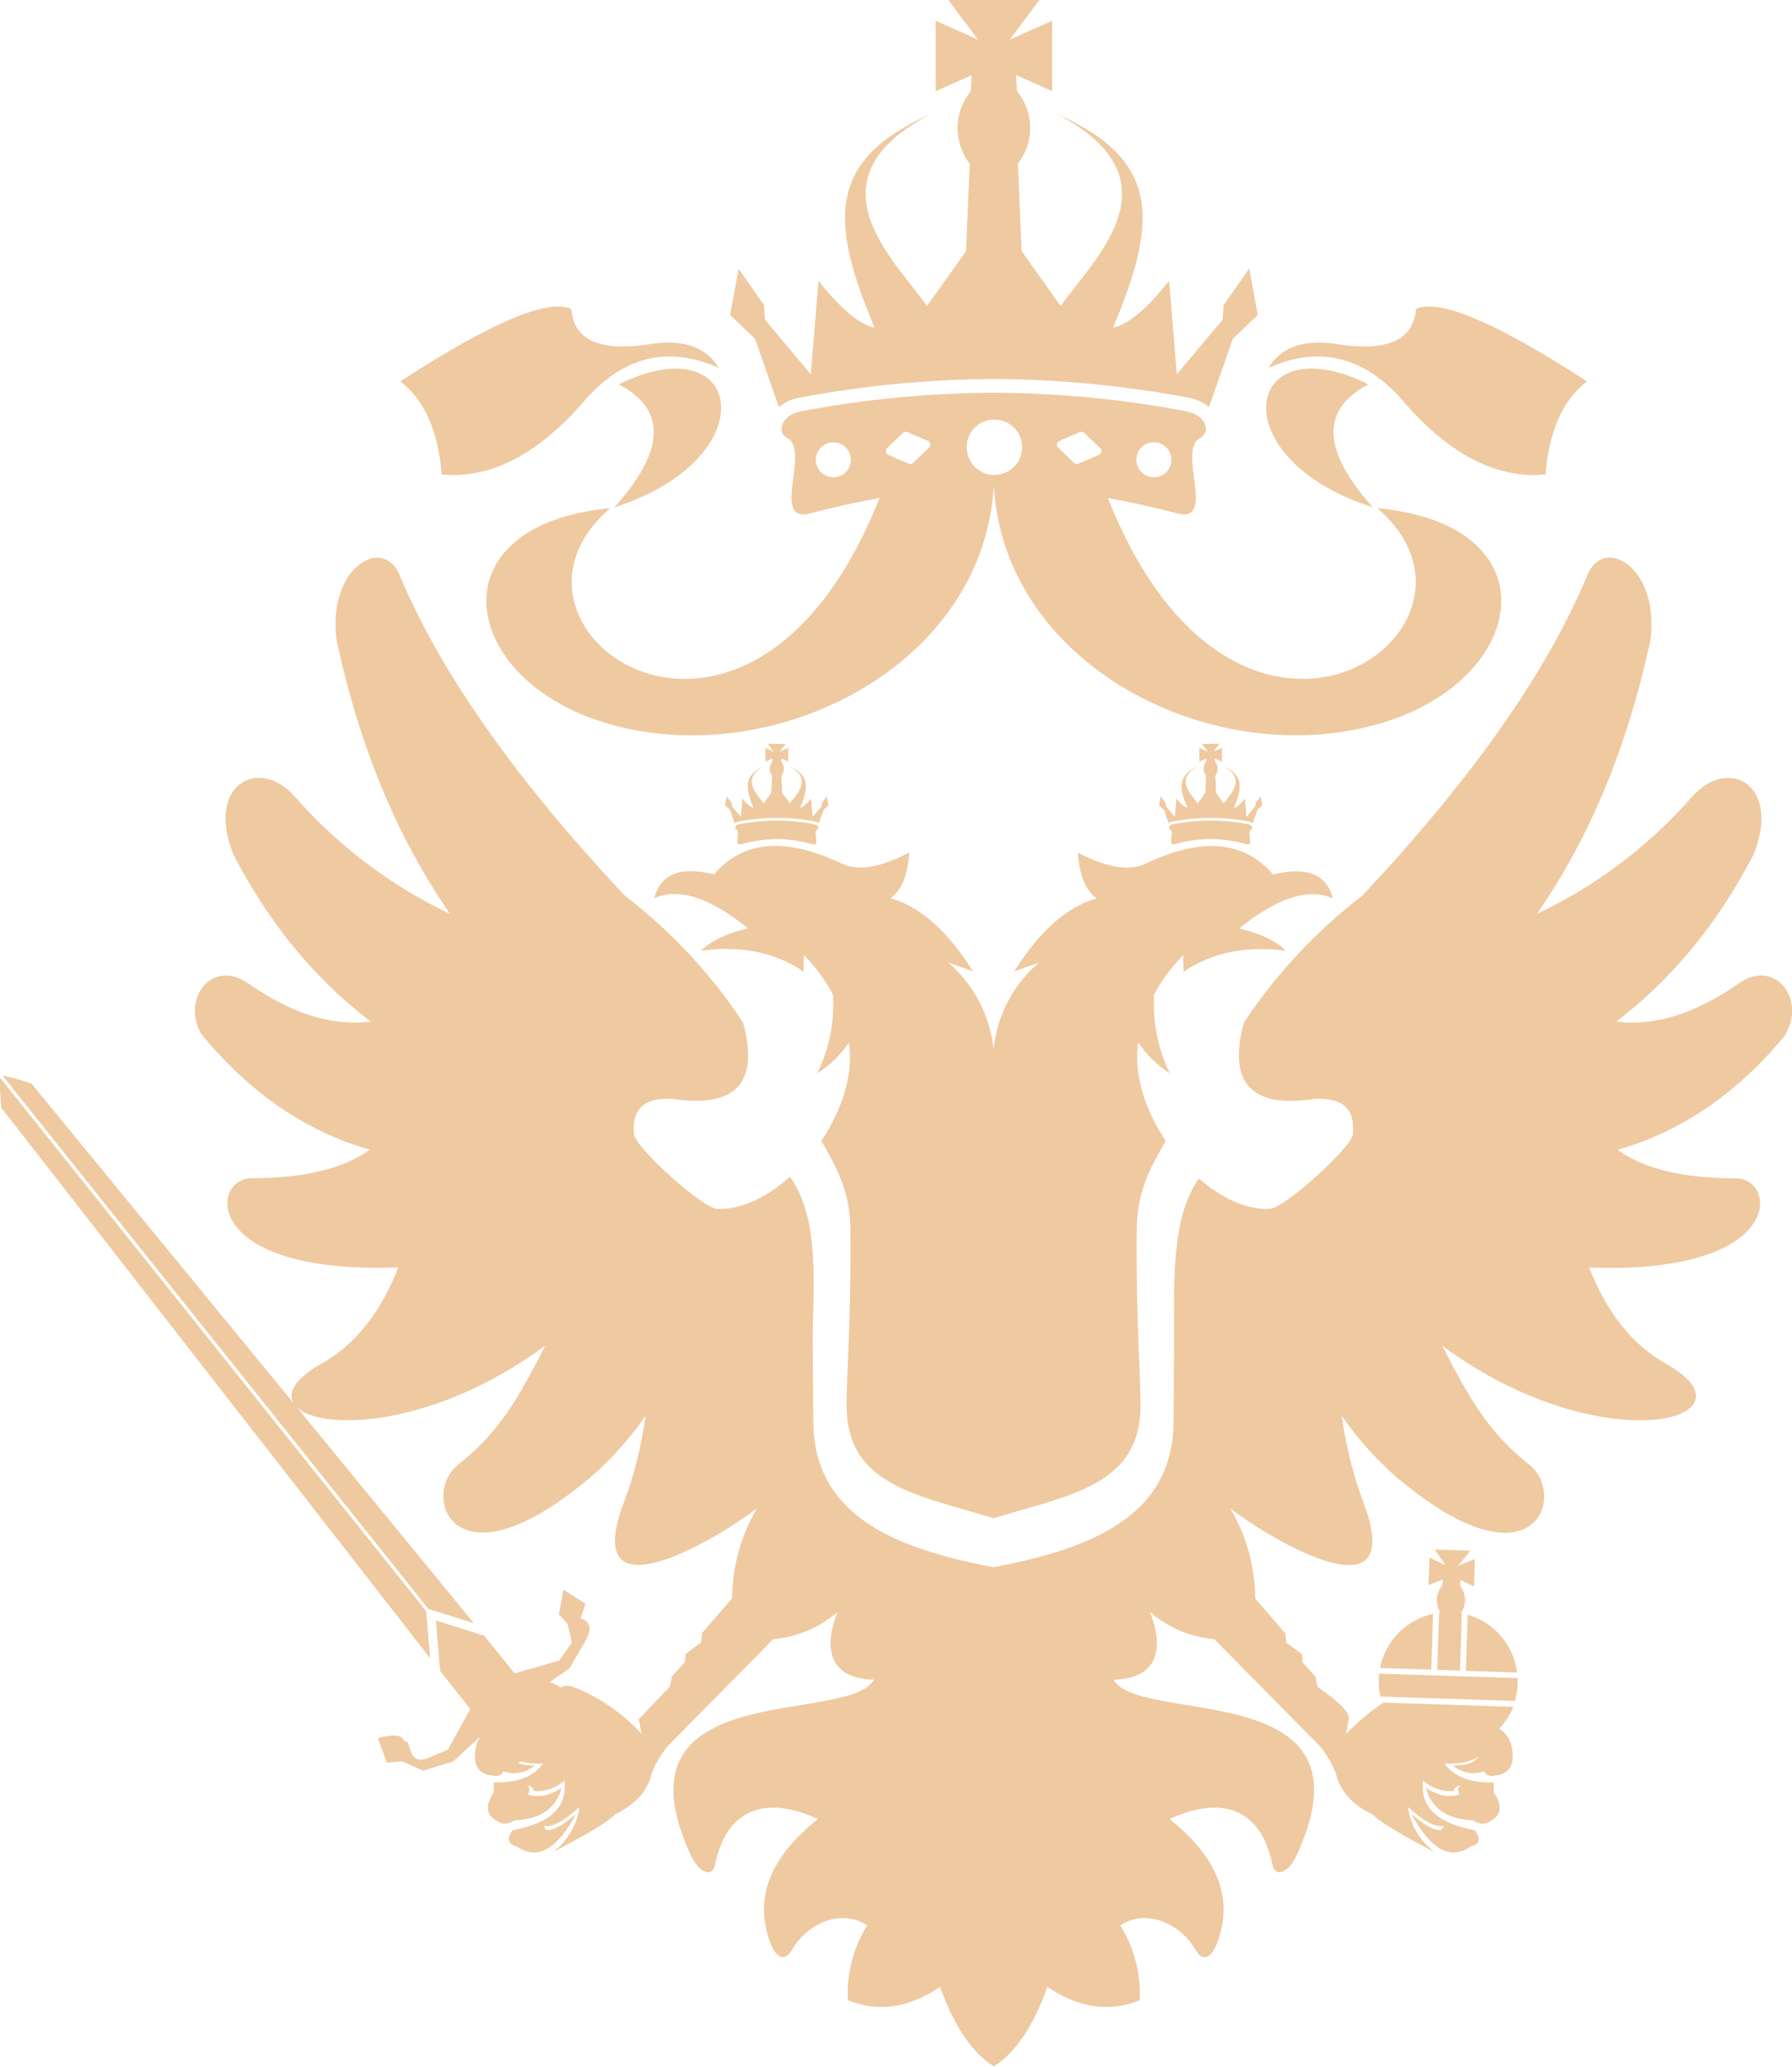
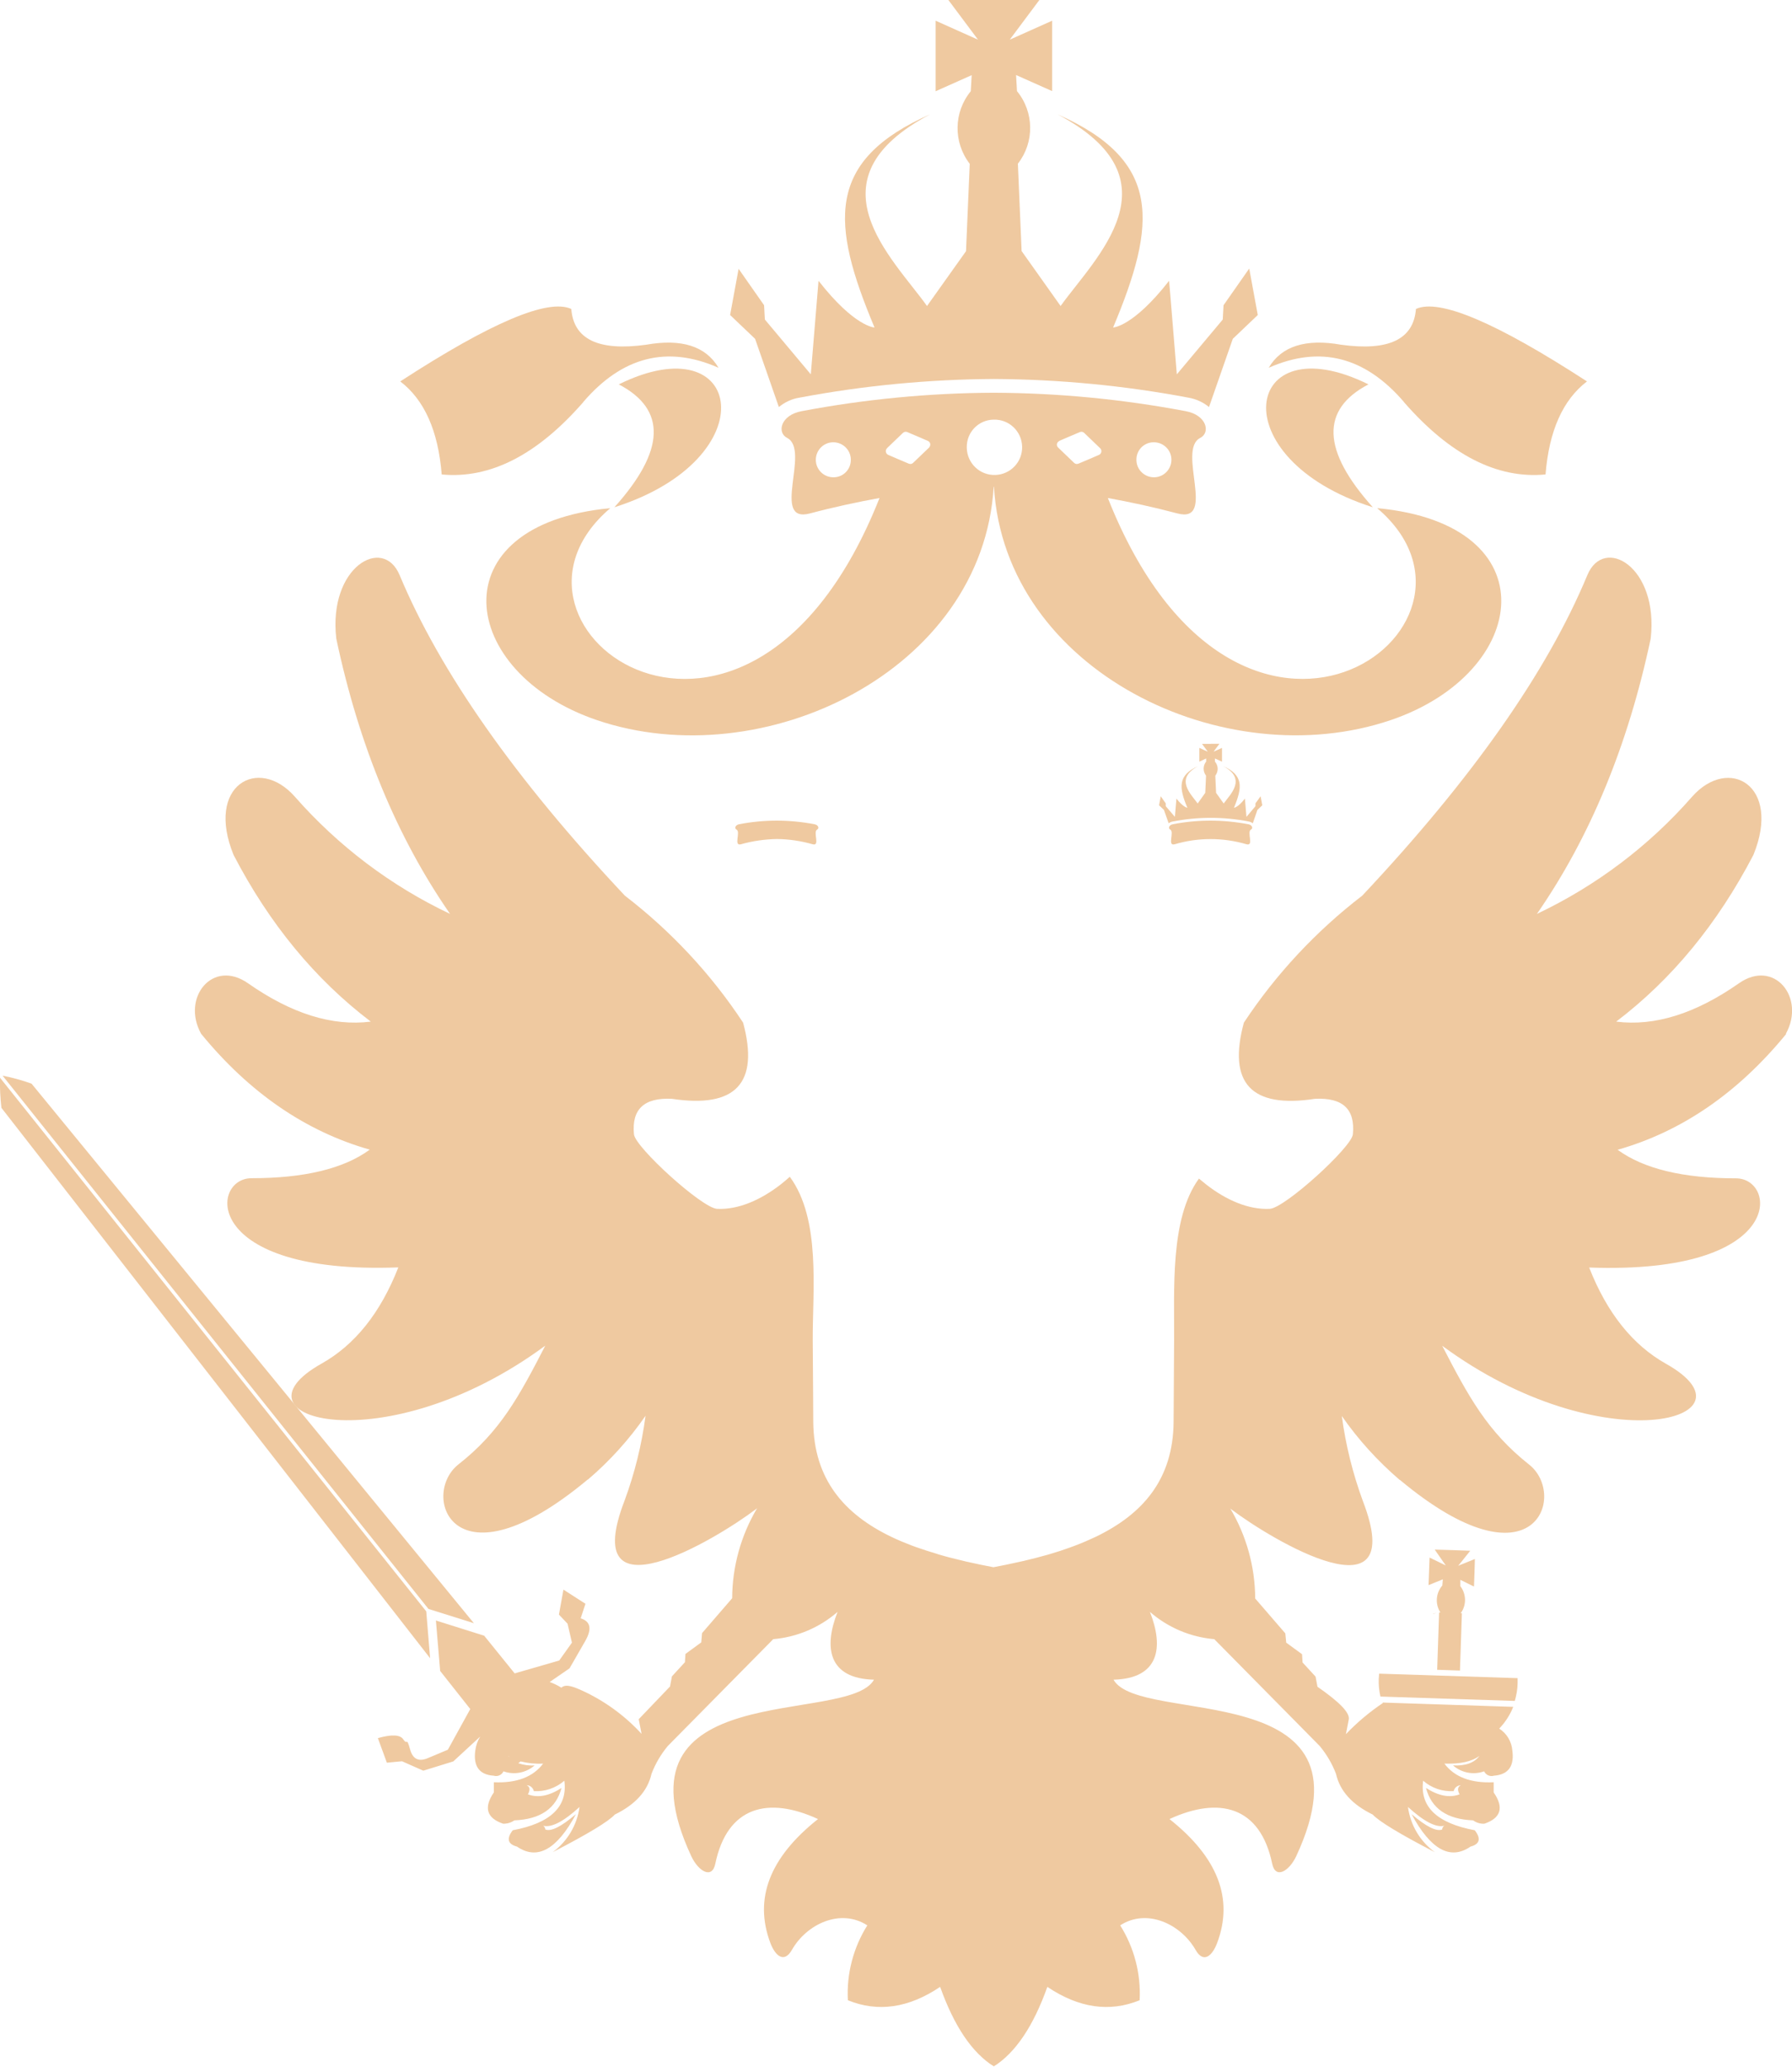
<svg xmlns="http://www.w3.org/2000/svg" id="Ebene_2" data-name="Ebene 2" viewBox="0 0 139.24 160.6">
  <defs>
    <style>
      .cls-1 {
        isolation: isolate;
      }

      .cls-2 {
        fill: #efc9a0;
      }

      .cls-2, .cls-3 {
        stroke-width: 0px;
      }

      .cls-3 {
        fill: none;
      }

      .cls-4 {
        clip-path: url(#clippath);
      }
    </style>
    <clipPath id="clippath">
      <rect class="cls-3" width="139.24" height="160.6" />
    </clipPath>
  </defs>
  <g id="Ebene_1-2" data-name="Ebene 1">
    <g id="Gruppe_9" data-name="Gruppe 9" class="cls-1">
      <g class="cls-4">
        <g id="Gruppe_8" data-name="Gruppe 8">
          <path id="Pfad_8" data-name="Pfad 8" class="cls-2" d="M48.08,29.87c3.73,1.95,3.62,5.14-.34,9.55,11.93-3.79,10.04-14.34.34-9.55" />
          <path id="Pfad_9" data-name="Pfad 9" class="cls-2" d="M45.33,31.24c-3.58,4.11-7.25,5.99-11.01,5.63-.27-3.39-1.35-5.8-3.22-7.23,7.05-4.58,11.48-6.46,13.29-5.63.18,2.36,2.12,3.29,5.81,2.78,2.76-.49,4.64.11,5.63,1.79-3.98-1.76-7.48-.87-10.51,2.66" />
          <path id="Pfad_10" data-name="Pfad 10" class="cls-2" d="M106.33,29.87c-3.73,1.95-3.62,5.14.34,9.55-11.93-3.79-10.04-14.35-.34-9.55" />
          <path id="Pfad_11" data-name="Pfad 11" class="cls-2" d="M109.08,31.24c3.58,4.11,7.25,5.99,11.01,5.63.27-3.39,1.35-5.8,3.22-7.23-7.05-4.58-11.48-6.46-13.29-5.63-.18,2.36-2.12,3.29-5.81,2.78-2.76-.49-4.64.11-5.63,1.79,3.98-1.76,7.48-.87,10.51,2.66" />
          <path id="Pfad_12" data-name="Pfad 12" class="cls-2" d="M107.01,39.49c10.91,9.29-10.75,24.91-20.93-.79,1.75.32,3.53.7,5.41,1.2,3.07.81-.07-4.94,1.77-5.87.81-.41.51-1.78-1.14-2.08-4.92-.93-9.91-1.41-14.91-1.43-5,.02-10,.5-14.91,1.43-1.65.3-1.95,1.67-1.14,2.08,1.84.93-1.3,6.68,1.77,5.87,1.88-.5,3.66-.88,5.41-1.2-10.18,25.7-31.84,10.09-20.92.79-13.46,1.27-11.87,12.79-1.04,16.47,12.9,4.39,29.98-3.8,30.83-18.14h.02c.85,14.34,17.92,22.52,30.83,18.14,10.83-3.68,12.42-15.21-1.04-16.47M89.62,34.37c.75-.02,1.38.57,1.4,1.32.02.75-.57,1.38-1.32,1.4-.75.02-1.38-.57-1.4-1.32,0-.01,0-.03,0-.04-.01-.74.58-1.35,1.32-1.36M82.31,34.26l.67-.29.92-.39c.12-.05.25-.03.34.06l.72.69.52.5c.13.12.13.32.01.45-.03.03-.07.06-.1.07l-.67.29-.92.39c-.12.05-.25.03-.34-.06l-.72-.69-.52-.5c-.13-.12-.13-.32-.01-.44.03-.03.07-.06.11-.07M77.2,32.61c1.19-.04,2.18.89,2.22,2.08.04,1.19-.89,2.18-2.08,2.22s-2.18-.89-2.22-2.08c0-.02,0-.05,0-.07-.02-1.17.91-2.13,2.08-2.15M68.92,34.83l.52-.5.72-.69c.09-.09.23-.11.34-.06l.92.39.67.29c.1.04.17.13.19.23.02.1-.02.21-.09.29l-.52.5-.72.69c-.09.09-.22.11-.34.06l-.92-.39-.67-.29c-.16-.07-.23-.25-.17-.41.02-.04.04-.07.07-.1M64.79,37.09c-.75.02-1.38-.57-1.4-1.32-.02-.75.57-1.38,1.32-1.4.75-.02,1.38.57,1.4,1.32,0,.01,0,.03,0,.04.01.74-.58,1.35-1.32,1.36" />
          <path id="Pfad_13" data-name="Pfad 13" class="cls-2" d="M97.05,20.89l-1.98,2.83-.06,1.11-3.57,4.26c-.49-6.02-.6-7.27-.6-7.27-2.8,3.59-4.35,3.63-4.35,3.63,3.39-8.08,3.83-12.96-4.33-16.57,9.62,5.07,2.94,11.14.25,14.9-2.02-2.84-3.03-4.27-3.03-4.27l-.29-6.79c1.3-1.66,1.27-4.01-.07-5.64l-.07-1.25,2.8,1.25V1.61l-3.06,1.37-.23.1.53-.71,1.77-2.37h-7.07l1.77,2.37.53.71-.23-.1-3.06-1.37v5.48l2.8-1.25-.07,1.25c-1.34,1.63-1.37,3.97-.08,5.64l-.29,6.79s-1.01,1.42-3.03,4.26c-2.69-3.76-9.37-9.83.25-14.9-8.16,3.61-7.72,8.49-4.33,16.57,0,0-1.55-.04-4.35-3.63,0,0-.1,1.26-.6,7.27l-3.57-4.26-.06-1.11-1.98-2.83c-.44,2.39-.66,3.59-.66,3.59l1.94,1.85,1.81,5.19s.02.07.04.11c.46-.38,1.02-.64,1.61-.73,4.98-.94,10.03-1.42,15.1-1.45,5.07.03,10.12.51,15.1,1.45.59.1,1.15.35,1.61.73.01-.03.03-.07.04-.11l1.81-5.19,1.94-1.85s-.22-1.2-.66-3.59M77.38,21.35l-2.3,3.51,2.12-2.93,2.12,2.93-1.95-3.51Z" />
          <path id="Pfad_14" data-name="Pfad 14" class="cls-2" d="M63.27,64.05c-1.93-.37-3.91-.37-5.83,0-.32.06-.38.33-.22.41.36.18-.25,1.31.35,1.15.91-.26,1.85-.39,2.79-.41.95.01,1.88.15,2.79.41.6.16-.01-.97.35-1.15.16-.08.1-.35-.22-.41" />
-           <path id="Pfad_15" data-name="Pfad 15" class="cls-2" d="M60.35,57.8h-.69l.35.47.1.14-.04-.02-.6-.27v1.07l.55-.25v.24c-.28.32-.28.78-.03,1.1l-.06,1.33s-.2.28-.59.83c-.52-.73-1.83-1.92.05-2.91-1.59.71-1.51,1.66-.85,3.24,0,0-.3,0-.85-.71,0,0-.02.24-.12,1.42l-.7-.83v-.22s-.4-.55-.4-.55l-.13.7.38.36.35,1.02v.02c.1-.07.21-.12.33-.14,1.95-.38,3.96-.38,5.91,0,.12.02.23.07.32.14v-.02s.36-1.02.36-1.02l.38-.36-.13-.7-.39.55v.22s-.71.83-.71.83c-.1-1.18-.12-1.42-.12-1.42-.55.7-.85.71-.85.71.66-1.58.75-2.54-.85-3.24,1.88.99.58,2.18.05,2.91l-.59-.83-.06-1.33c.25-.33.25-.78-.01-1.1v-.24s.53.25.53.25v-1.07l-.6.27-.05.02.11-.14.34-.46h-.69ZM60.35,62.09l-.41.57.41.61.41-.61-.41-.57Z" />
          <path id="Pfad_16" data-name="Pfad 16" class="cls-2" d="M33.42,128.86L.11,86.09c-.09-.78-.13-1.56-.11-2.34,20.62,25.82,31.78,39.8,33.12,41.47l.3,3.64ZM.2,83.59c.76.15,1.52.36,2.25.62l34.37,41.93-3.53-1.11c-1.45-1.82-12.59-15.78-33.09-41.44" />
          <path id="Pfad_17" data-name="Pfad 17" class="cls-2" d="M96.97,64.05c-1.93-.37-3.91-.37-5.83,0-.32.06-.38.33-.22.41.36.18-.25,1.31.35,1.15,1.82-.54,3.76-.54,5.59,0,.6.16-.01-.97.35-1.15.16-.08.1-.35-.22-.41" />
          <path id="Pfad_18" data-name="Pfad 18" class="cls-2" d="M94.06,57.8h.69l-.35.47-.1.14.05-.02.6-.27v1.07l-.55-.25v.24c.28.32.28.78.03,1.1l.06,1.33.59.83c.53-.73,1.83-1.92-.05-2.91,1.6.71,1.51,1.66.85,3.24,0,0,.3,0,.85-.71,0,0,.02.24.12,1.42l.7-.83v-.22s.4-.55.4-.55c.09.47.13.7.13.7l-.38.36-.35,1.02v.02c-.1-.07-.21-.12-.32-.14-1.95-.38-3.96-.38-5.91,0-.12.02-.22.07-.32.14v-.02s-.36-1.02-.36-1.02l-.38-.36s.04-.23.13-.7l.39.55v.22s.71.83.71.83c.1-1.18.12-1.42.12-1.42.55.7.85.71.85.71-.67-1.58-.75-2.53.85-3.24-1.88.99-.57,2.18-.05,2.91l.59-.83.06-1.33c-.25-.33-.25-.78.01-1.1v-.24s-.53.25-.53.25v-1.07l.6.27.05.02-.1-.14-.34-.46h.69ZM94.06,62.09l.41.57-.41.61-.41-.61.41-.57Z" />
-           <path id="Pfad_19" data-name="Pfad 19" class="cls-2" d="M58.12,72.14c-1.6.37-2.81.94-3.64,1.73,3.15-.4,5.8.14,7.95,1.64l.03-1.3c.9.91,1.67,1.95,2.27,3.08.12,2.11-.3,4.21-1.22,6.11.98-.61,1.81-1.43,2.45-2.39.38,2.47-.55,5.28-2.14,7.65,1.36,2.34,2.23,4.07,2.26,6.92.06,7.04-.32,11.64-.3,13.71.05,6.1,5.38,6.86,11.42,8.69,6.04-1.83,11.37-2.58,11.42-8.69.02-2.07-.36-6.67-.3-13.71.03-2.85.9-4.58,2.26-6.92-1.59-2.37-2.52-5.17-2.14-7.65.64.96,1.47,1.77,2.45,2.39-.92-1.9-1.34-4-1.22-6.11.6-1.13,1.37-2.16,2.27-3.07,0,0,0,.43.03,1.3,2.15-1.49,4.8-2.04,7.95-1.64-.83-.79-2.04-1.36-3.64-1.73,2.97-2.39,5.39-3.17,7.28-2.34-.48-1.88-2.02-2.49-4.64-1.85-2.23-2.61-5.48-2.91-9.77-.91-1.28.69-3.08.42-5.4-.79.11,1.74.59,2.93,1.46,3.55-2.29.64-4.43,2.53-6.4,5.67,1.27-.45,1.91-.67,1.91-.67-2,1.71-3.26,4.13-3.52,6.75-.26-2.62-1.52-5.04-3.52-6.76,0,0,.64.22,1.91.67-1.97-3.14-4.11-5.03-6.4-5.67.87-.62,1.35-1.81,1.46-3.55-2.32,1.22-4.12,1.48-5.4.79-4.29-2-7.54-1.7-9.77.91-2.62-.65-4.17-.03-4.64,1.85,1.89-.84,4.31-.06,7.28,2.34" />
          <path id="Pfad_20" data-name="Pfad 20" class="cls-2" d="M138.76,80.34c1.56-2.81-.9-5.85-3.64-3.93-3.37,2.36-6.55,3.36-9.54,2.98,4.32-3.28,7.87-7.6,10.66-12.95,2.21-5.41-1.92-7.74-4.76-4.53-3.35,3.83-7.46,6.93-12.06,9.11,4.13-5.96,7.08-13.09,8.84-21.39.64-5.58-3.63-8.04-4.92-4.94-3.13,7.53-8.96,15.83-17.49,24.91-3.59,2.76-6.7,6.09-9.2,9.87-1.27,4.7.57,6.68,5.52,5.92,2.16-.11,3.14.8,2.95,2.76-.1,1.01-5.3,5.74-6.46,5.79-1.63.08-3.38-.67-4.96-1.91-.18-.14-.36-.29-.54-.44-2.27,3.11-1.9,8.67-1.93,12.6-.02,3.11-.03,5.21-.04,6.29-.03,4.51-2.43,7.21-6.08,8.96-.51.24-1.04.47-1.6.68-.11.04-.23.08-.35.13-.52.19-1.07.37-1.62.53-.05.01-.09.03-.14.04-.6.17-1.22.33-1.86.48-.14.03-.27.06-.41.09-.64.14-1.28.28-1.94.4-.66-.12-1.3-.26-1.93-.4-.14-.03-.29-.06-.43-.1-.63-.15-1.25-.3-1.85-.48-.05-.01-.1-.03-.15-.05-.55-.16-1.09-.34-1.61-.52-.12-.04-.24-.09-.36-.13-.55-.21-1.08-.43-1.58-.67-3.65-1.75-6.06-4.46-6.09-8.97,0-1.09-.02-3.18-.04-6.29-.02-3.91.65-9.43-1.78-12.73-.23.2-.45.39-.69.58-1.59,1.24-3.34,1.99-4.96,1.91-1.16-.05-6.36-4.78-6.46-5.79-.19-1.95.79-2.87,2.95-2.76,4.96.75,6.8-1.22,5.53-5.92-2.49-3.78-5.6-7.11-9.19-9.87-8.53-9.08-14.36-17.39-17.5-24.91-1.29-3.09-5.56-.63-4.92,4.94,1.76,8.3,4.71,15.43,8.84,21.39-4.6-2.18-8.7-5.28-12.06-9.11-2.84-3.22-6.97-.88-4.76,4.53,2.78,5.35,6.33,9.66,10.66,12.95-2.99.38-6.17-.62-9.54-2.98-2.74-1.92-5.2,1.12-3.64,3.93,3.75,4.58,8.12,7.58,13.1,9-2.02,1.48-5.09,2.22-9.19,2.22-3.22,0-3.9,7.5,11.41,6.93-1.38,3.53-3.37,6.02-5.97,7.48-7.64,4.29,4.9,7.82,17.39-1.4-2.03,3.94-3.5,6.68-6.75,9.23-3,2.37-.44,9.93,10.04,1.18h.02c1.7-1.45,3.21-3.12,4.48-4.96-.3,2.25-.84,4.46-1.63,6.59-3.63,9.42,7.01,3.09,10.23.65.02-.02.05-.04.07-.06-1.26,2.12-1.93,4.54-1.94,7-1.56,1.8-2.34,2.71-2.34,2.71l-.06.72c-.82.6-1.23.9-1.23.9l-.04.64c-.67.73-1.01,1.1-1.01,1.1l-.15.79c-1.62,1.7-2.43,2.54-2.43,2.54.15.76.22,1.14.22,1.14-1.3-1.42-2.88-2.57-4.63-3.37-.43-.18-1.22-.59-1.6-.22-.29-.18-.6-.33-.91-.44l1.54-1.06s.41-.7,1.22-2.12c.54-.94.42-1.53-.35-1.77l.37-1.13s-.57-.37-1.71-1.1c-.23,1.29-.35,1.94-.35,1.94l.67.71c.23.98.34,1.47.34,1.47-.66.93-.99,1.39-.99,1.39l-3.46,1-2.37-2.93-3.75-1.18.33,3.92s.78.99,2.34,2.96l-1.74,3.16s-.52.22-1.57.66c-.7.29-1.15.07-1.36-.66-.31-1.1-.18-.27-.54-.81-.24-.36-.9-.39-1.97-.09.46,1.27.7,1.91.7,1.91.79-.08,1.18-.11,1.18-.11,1.1.49,1.65.73,1.65.73,1.56-.48,2.33-.72,2.33-.72,1.22-1.13,1.92-1.77,2.09-1.93-.2.33-.33.69-.38,1.08-.15,1.11.21,1.88,1.43,1.96.3.09.63-.05.76-.34.83.3,1.76.12,2.42-.46-.43.03-.86-.03-1.27-.17l.18-.14c.57.14,1.15.2,1.73.17h.02c-.78,1.04-2.06,1.53-3.83,1.45v.79c-.8,1.18-.56,1.99.72,2.43.31.01.62-.08.88-.26,2.02-.08,3.24-.92,3.66-2.52-.96.63-1.83.79-2.61.5.19-.35.16-.59-.1-.71.27,0,.5.2.56.46.86.05,1.71-.24,2.37-.81.27,2.02-1.07,3.3-4.01,3.85-.5.65-.39,1.08.33,1.27,1.57,1.08,3.1.24,4.58-2.52-1.14.97-1.93,1.37-2.38,1.19,0-.11-.07-.22-.16-.29.64.16,1.58-.32,2.82-1.46-.19,1.4-.94,2.67-2.08,3.51,2.72-1.41,4.33-2.38,4.82-2.92,1.6-.78,2.55-1.83,2.85-3.16.3-.79.73-1.52,1.27-2.17,3.96-4.02,6.69-6.78,8.19-8.3,1.85-.16,3.6-.9,5-2.12-1.09,2.76-.73,5.18,2.83,5.27-2.03,3.6-20.75-.37-14.2,13.71.55,1.18,1.62,1.82,1.87.59.93-4.47,4.12-5.25,7.98-3.47-3.76,2.98-4.99,6.18-3.71,9.61.39,1.04,1.08,1.61,1.68.56,1.14-2.01,3.77-3.26,5.86-1.91-1.09,1.74-1.62,3.77-1.51,5.82,2.33.95,4.72.61,7.17-1.04,1.09,3.06,2.48,5.12,4.17,6.18,1.68-1.06,3.07-3.12,4.16-6.18,2.45,1.65,4.84,1.99,7.17,1.04.11-2.05-.42-4.08-1.51-5.82,2.08-1.35,4.71-.1,5.86,1.91.6,1.06,1.29.49,1.68-.56,1.28-3.42.05-6.63-3.71-9.61,3.86-1.78,7.05-1,7.98,3.47.26,1.23,1.32.58,1.87-.59,6.55-14.08-12.16-10.11-14.2-13.71,3.55-.09,3.92-2.51,2.83-5.27,1.4,1.22,3.15,1.96,5,2.12h0c1.5,1.52,4.23,4.29,8.19,8.3.54.65.97,1.38,1.27,2.17.3,1.33,1.25,2.38,2.85,3.16.49.53,2.1,1.51,4.82,2.92-1.14-.84-1.89-2.1-2.08-3.51,1.24,1.13,2.18,1.62,2.82,1.46-.1.07-.16.17-.16.29-.45.18-1.24-.22-2.38-1.19,1.49,2.76,3.01,3.6,4.58,2.52.72-.19.83-.62.33-1.27-2.94-.55-4.28-1.83-4.01-3.85.65.57,1.5.86,2.37.81.06-.26.29-.45.56-.46-.25.12-.29.36-.1.71-.78.29-1.65.12-2.61-.5.42,1.6,1.64,2.44,3.66,2.52.25.18.56.28.88.26,1.29-.44,1.53-1.26.72-2.43v-.79c-1.78.08-3.05-.41-3.83-1.45,1.24.04,2.14-.16,2.72-.6-.39.54-1.08.79-2.05.74.66.58,1.59.76,2.42.46.13.29.46.43.76.34,1.22-.09,1.58-.86,1.43-1.96-.06-.7-.43-1.32-1.02-1.7.47-.49.84-1.06,1.09-1.69l-10.05-.33v-.02s-.04.02-.04.02h-.07s.01.02.02.04c-1.04.7-2,1.51-2.86,2.41,0,0,.07-.38.22-1.14.1-.51-.71-1.35-2.43-2.54l-.15-.79-1.01-1.1-.04-.64s-.41-.3-1.23-.9c0,0-.02-.24-.07-.72,0,0-.79-.91-2.34-2.71-.01-2.46-.68-4.88-1.94-7,.02.02.05.04.07.06,3.22,2.44,13.86,8.76,10.23-.65-.78-2.13-1.33-4.34-1.63-6.59,1.28,1.84,2.79,3.5,4.49,4.96h.02c10.48,8.75,13.05,1.18,10.04-1.19-3.24-2.56-4.71-5.29-6.75-9.23,12.5,9.21,25.03,5.69,17.39,1.4-2.6-1.46-4.59-3.96-5.97-7.48,15.31.56,14.62-6.93,11.41-6.93-4.11,0-7.17-.74-9.2-2.22,4.99-1.42,9.35-4.42,13.1-9M39.49,136.45s.03.01.04.02c.02.03.05.06.07.08-.04-.03-.07-.07-.11-.1" />
          <path id="Pfad_21" data-name="Pfad 21" class="cls-2" d="M111.36,125.39v.02c.1-.02.19-.05.29-.07-.1.02-.19.03-.29.05" />
          <path id="Pfad_22" data-name="Pfad 22" class="cls-2" d="M111.77,125.32s.04,0,.05,0h0s-.03,0-.05,0" />
-           <path id="Pfad_23" data-name="Pfad 23" class="cls-2" d="M113.9,129.84l3.98.13c-.27-2.13-1.78-3.89-3.84-4.49l-.14,4.37Z" />
          <path id="Pfad_24" data-name="Pfad 24" class="cls-2" d="M111.08,121.04l-.04,1.07-.04,1.07,1.11-.45-.04.48c-.51.59-.57,1.44-.15,2.1-.03,0-.07,0-.1,0l-.15,4.45,1.77.06.15-4.46s-.06,0-.09,0c.46-.63.44-1.48-.03-2.1v-.49s1.06.52,1.06.52l.04-1.07.03-1.07-1.21.49-.09.04.22-.27.72-.9-1.38-.05-1.38-.04.66.95.2.28-.09-.04-1.17-.57Z" />
          <path id="Pfad_25" data-name="Pfad 25" class="cls-2" d="M107.16,130.07c-.01.13-.02.27-.03.4-.02.46.03.92.13,1.37l10.44.34c.13-.44.21-.9.22-1.36,0-.14,0-.27,0-.41l-10.76-.35Z" />
-           <path id="Pfad_26" data-name="Pfad 26" class="cls-2" d="M107.23,129.62l3.98.13.14-4.34c-2.09.46-3.71,2.11-4.12,4.21" />
        </g>
      </g>
    </g>
  </g>
</svg>